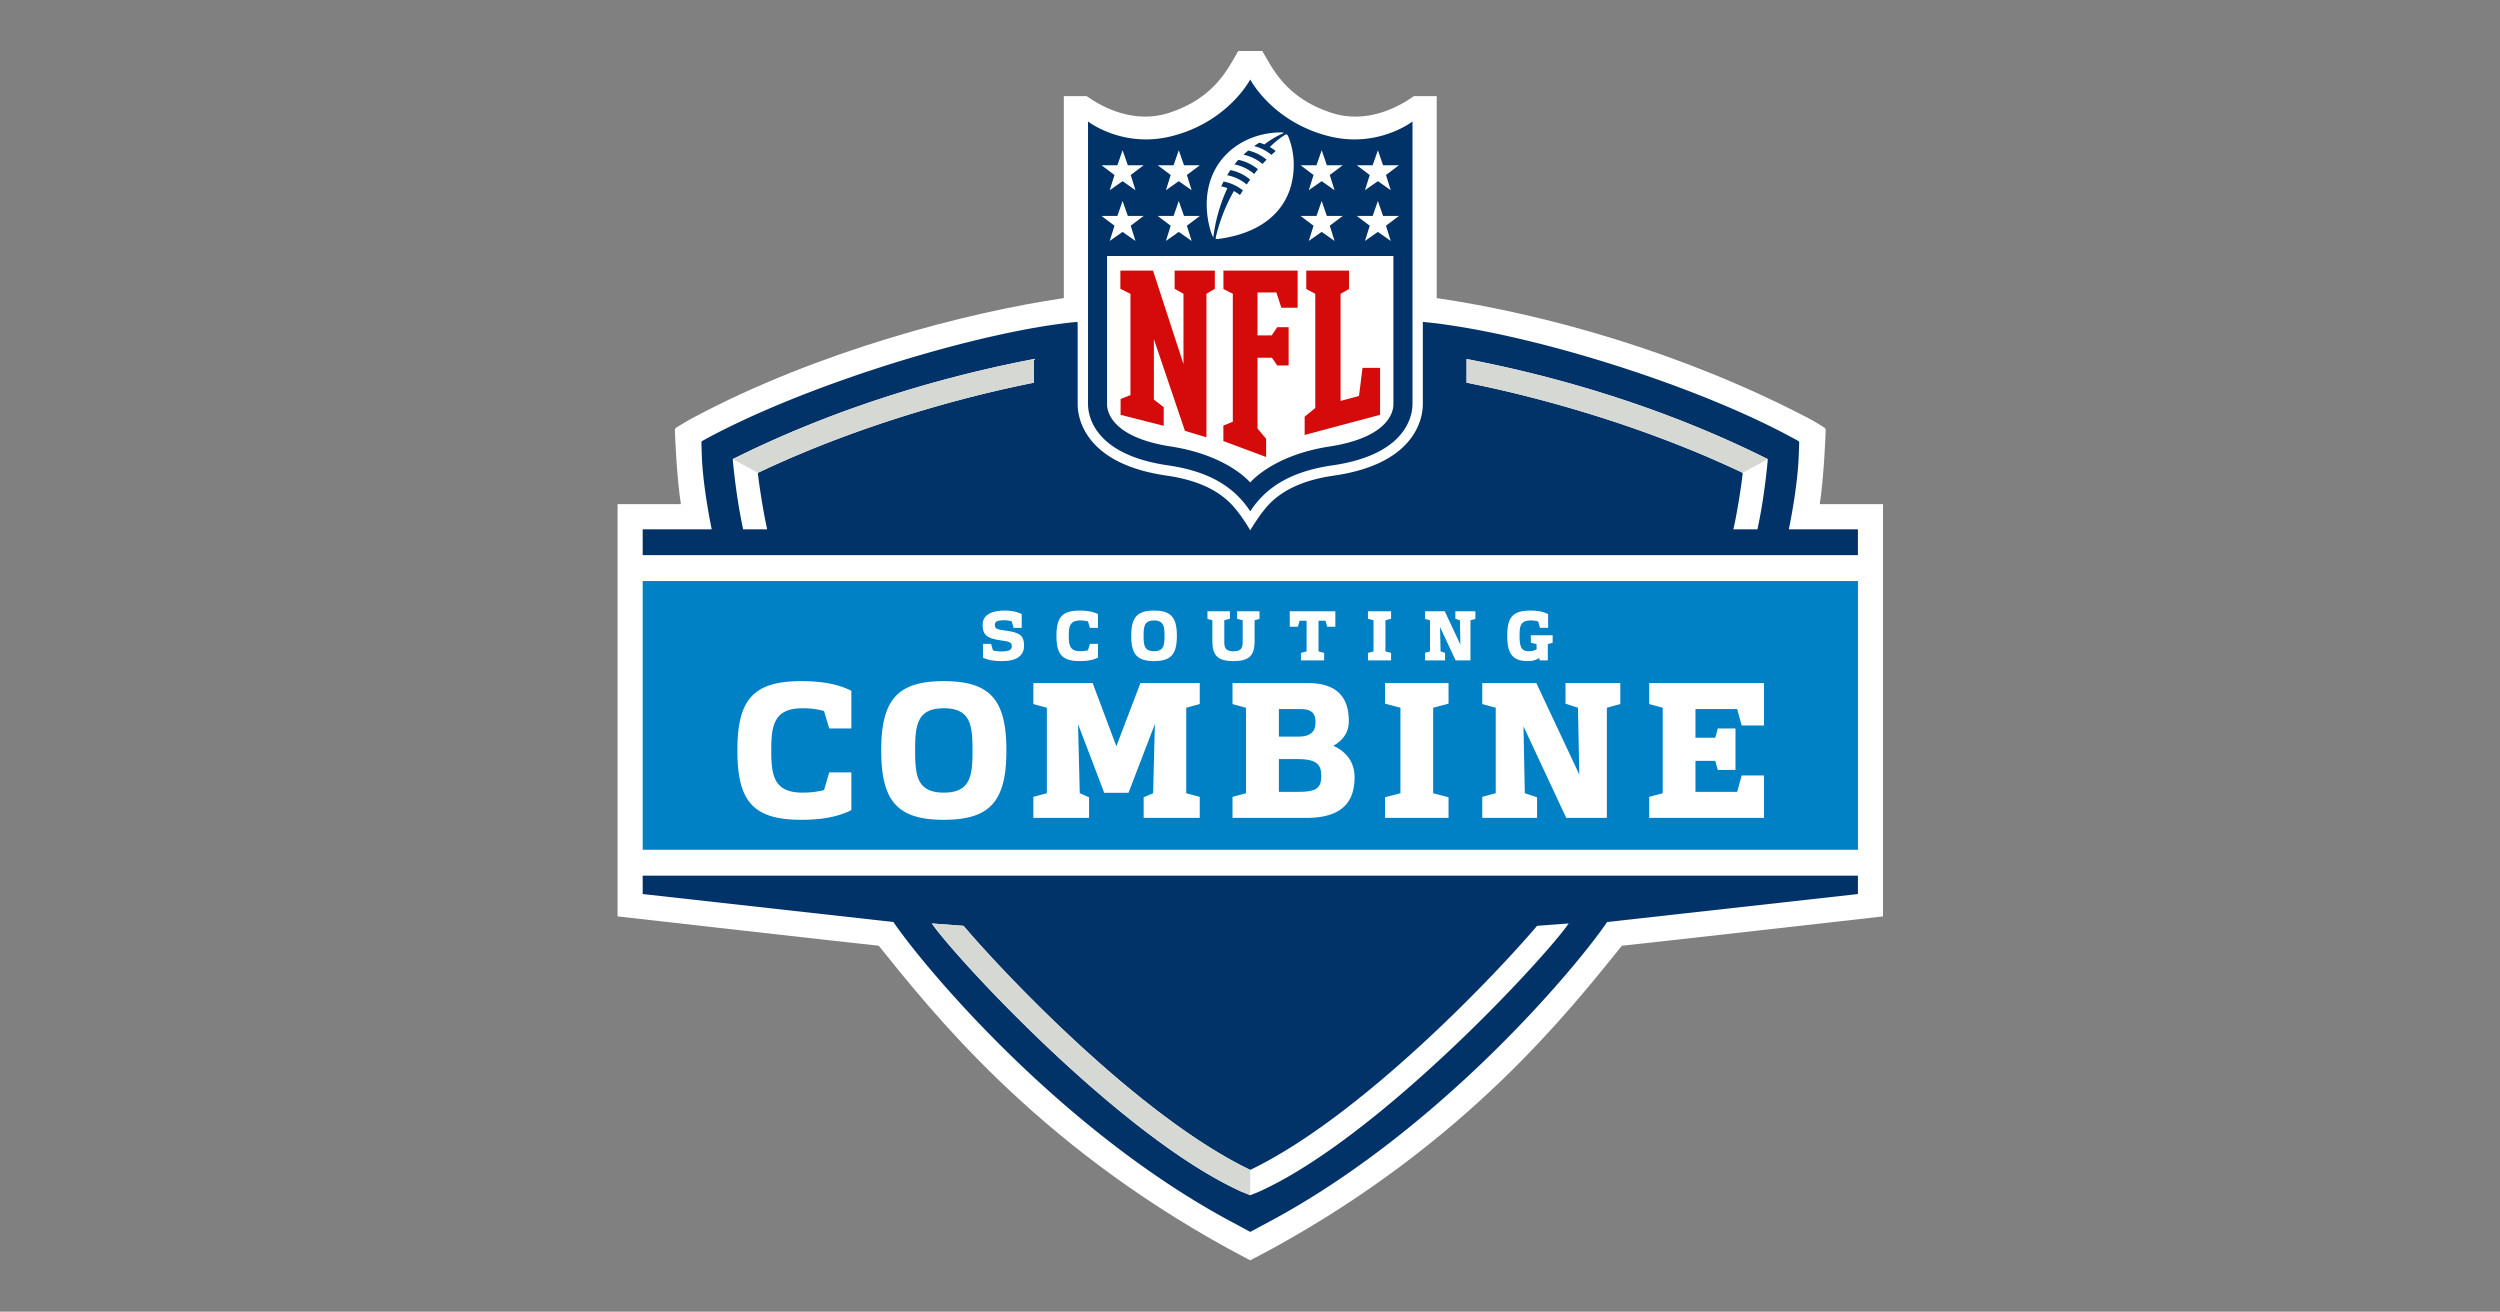
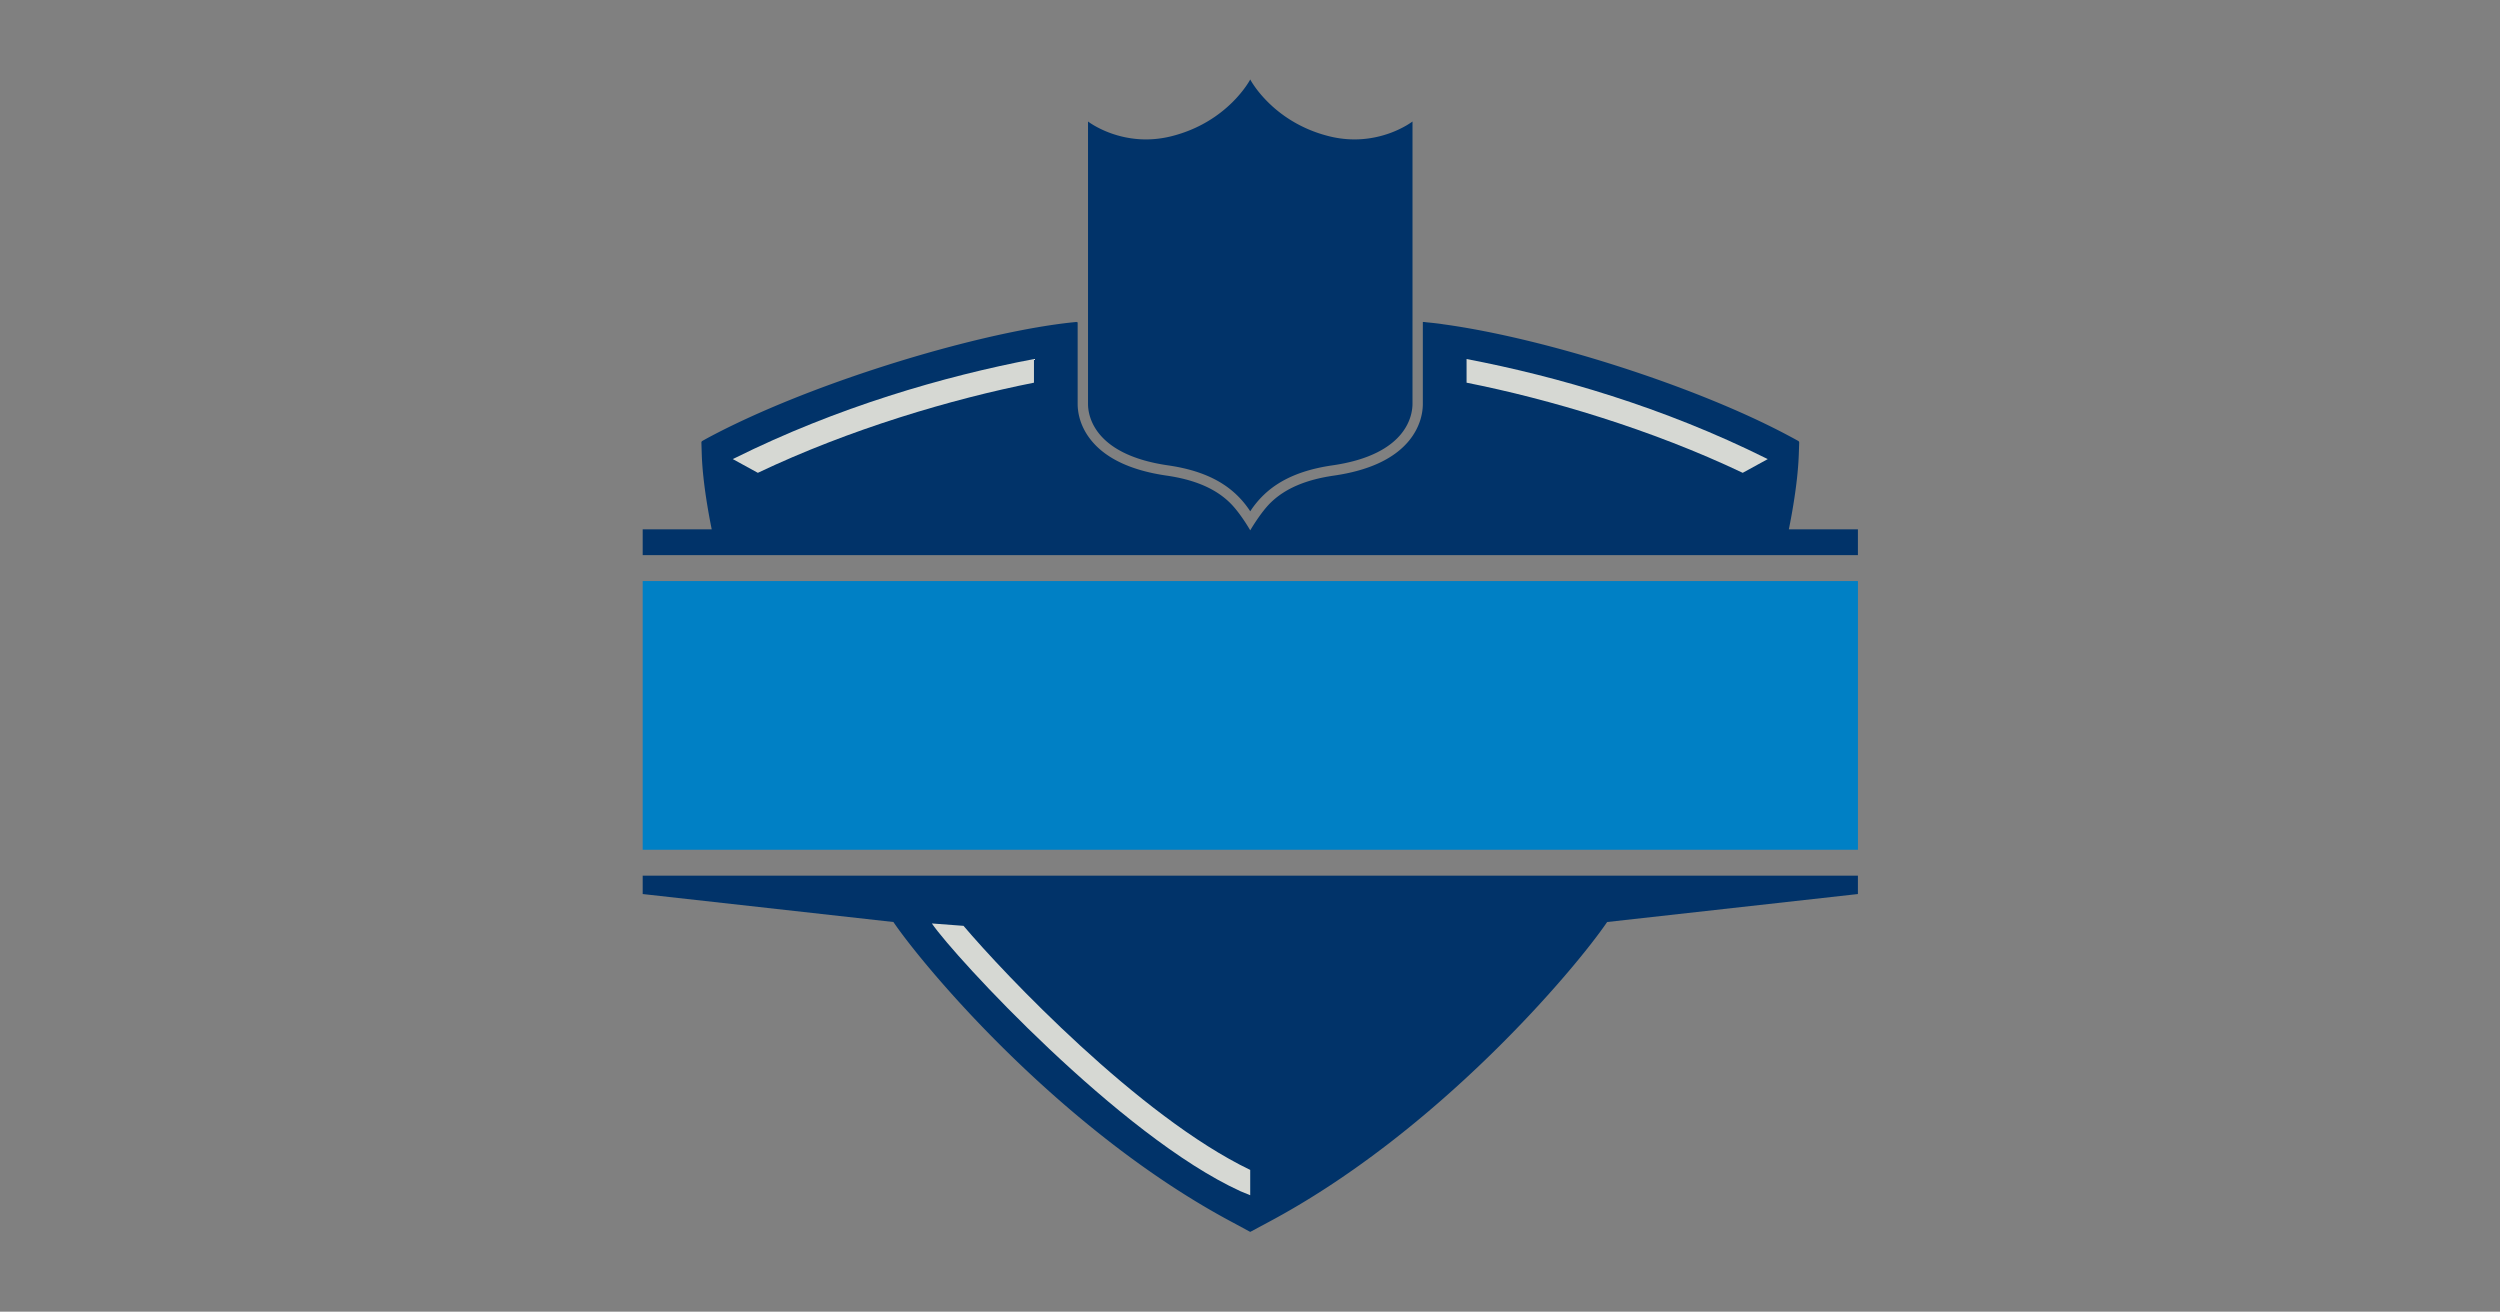
<svg xmlns="http://www.w3.org/2000/svg" width="953" height="500" fill="none">
  <rect width="100%" height="100%" fill="#808080" stroke="none" />
-   <path fill="#fff" d="M693.686 192.185c1.517-9.842 2.155-24.896 2.205-26.483l.065-1.702c.009-.325-.189-.81-.461-.959 0 0-3.458-2.254-6.161-3.635-48.378-25.323-100.988-39.811-141.661-45.77V36.642h-8.695c-6.104 4.356-18.191 10.71-31.465 6.365-17.451-5.683-22.555-17.164-26.319-23.563h-9.169c-3.775 6.399-8.879 17.88-26.319 23.564-13.283 4.344-25.37-2.01-31.476-6.366h-8.695v76.994c-36.198 5.331-93.425 19.946-141.648 45.77-2.683 1.448-6.148 3.635-6.148 3.635-.279.149-.494.634-.463.959l.05 1.702c.062 1.587.691 16.641 2.229 26.483h-24.133v157.149s91.239 10.347 99.541 11.177c20.267 25.084 59.115 74.775 133.176 115.416l8.446 4.514s8.486-4.514 8.508-4.514c74.058-40.641 112.899-90.333 133.175-115.416 8.313-.83 99.536-11.177 99.536-11.177V192.185h-24.115" />
  <path fill="#0080C5" d="M244.992 323.928h463.255V221.5H244.992v102.428Z" />
  <path fill="#013369" d="M476.59 30.299s-8.412 16.227-30.075 21.64c-18.575 4.642-31.765-5.625-31.765-5.625v107.692c.005 3.661 1.531 19.205 30.522 23.393 11.449 1.658 19.998 5.333 26.142 11.245a35.064 35.064 0 0 1 5.176 6.268 35.157 35.157 0 0 1 5.172-6.268c6.156-5.912 14.695-9.587 26.139-11.245 29.002-4.188 30.517-19.732 30.543-23.393V46.314s-13.213 10.267-31.781 5.626c-21.66-5.414-30.073-21.641-30.073-21.641Zm-66.102 92.421c-4.36.402-9.206 1.058-14.412 1.938-.041.007-.079.012-.119.02v.005c-35.701 6.05-88.738 22.668-124.025 41.12-2.713 1.425-4.125 2.241-4.125 2.241a.722.722 0 0 0-.435.73l.144 4.529c.081 2.236.382 11.561 3.785 28.474h-26.309v9.835h463.242v-9.835H681.91c3.411-16.911 3.689-26.238 3.79-28.474l.151-4.529a.716.716 0 0 0-.429-.725s-1.44-.814-4.143-2.246c-34.964-18.568-91.881-36.798-131.063-42.181-1.389-.233-3.511-.483-6.215-.74-.429-.046-.909-.122-1.338-.162v.038a6.552 6.552 0 0 1-.278-.02v31.272c0 2.832-.708 8.42-5.28 14.003-5.684 6.897-15.309 11.366-28.623 13.289-10.61 1.536-18.442 4.868-23.977 10.188-3.913 3.769-7.915 10.679-7.915 10.679s-3.852-6.768-7.914-10.679c-5.525-5.32-13.369-8.652-23.97-10.188-13.308-1.923-22.938-6.392-28.612-13.289-4.6-5.588-5.288-11.166-5.29-14.003v-31.169l-.316.03v-.151ZM244.992 333.81v6.998l95.574 10.661c12.005 17.608 64.337 80.057 129.709 114.717l6.31 3.411 6.364-3.411c65.398-34.66 117.717-97.109 129.691-114.717l95.594-10.661v-6.998H244.992Z" />
-   <path fill="#fff" d="M488.041 50.473c-15.857.205-30.457 12.033-27.703 32.273.296 2.145 1.132 6.056 2.19 7.766.357-3.367 1.617-10.825 5.369-18.813a16.441 16.441 0 0 0-2.383-.657c.384-.806.917-1.834.917-1.834 2.779.523 5.235 1.69 7.362 3.375-.513.821-.856 1.362-1.099 1.786a17.123 17.123 0 0 0-2.334-1.553c-4.219 7.379-6.179 14.349-6.973 18.004.046.225.503.341.874.29 17.361-2.245 25.498-11.1 27.974-20.694 1.617-6.296 1.086-12.884-1.087-18.25-.151-.38-.454-1.003-.96-.958 0 0-2.551 1.332-6.126 4.84a18.556 18.556 0 0 1 2.236 1.519c-.556.48-1.096.995-1.609 1.48a16.692 16.692 0 0 0-6.617-3.344 57.183 57.183 0 0 1 1.938-1.306c1.011.252 1.978.649 1.978.649 4.032-3.067 7.518-4.386 7.518-4.386s-.404-.2-1.465-.187Zm-60.105 6.809L425.943 63h-6.035l4.939 3.711-1.814 5.8 4.903-3.448 4.904 3.448-1.814-5.8L435.96 63h-6.031l-1.993-5.72Zm21.415 0L447.361 63h-6.033l4.939 3.711-1.817 5.8 4.901-3.448 4.904 3.448-1.812-5.8L457.377 63h-6.032l-1.994-5.72Zm54.479 0L501.835 63h-6.038l4.926 3.711-1.819 5.8 4.926-3.448 4.901 3.448-1.819-5.8L511.839 63h-6.038l-1.971-5.72Zm21.423 0L523.257 63h-6.037l4.926 3.711-1.819 5.8 4.926-3.448 4.901 3.448-1.819-5.8L533.261 63h-6.037l-1.971-5.72ZM427.936 76.61l-1.993 5.717h-6.035l4.939 3.716-1.814 5.803 4.903-3.443 4.904 3.443-1.814-5.803 4.934-3.716h-6.031l-1.993-5.717Zm21.415 0-1.99 5.717h-6.033l4.939 3.716-1.817 5.803 4.901-3.443 4.904 3.443-1.812-5.803 4.934-3.716h-6.032l-1.994-5.717Zm54.479 0-1.995 5.717h-6.038l4.926 3.716-1.819 5.803 4.926-3.448 4.901 3.448-1.819-5.803 4.927-3.716h-6.038l-1.971-5.717Zm21.423 0-1.996 5.717h-6.037l4.926 3.716-1.819 5.803 4.926-3.448 4.901 3.448-1.819-5.803 4.926-3.716h-6.037l-1.971-5.717ZM422.01 97.583v56.399c0 .594-.741 12.351 24.3 16.216 21.867 3.375 30.277 13.743 30.277 13.743s8.418-10.368 30.275-13.743c25.06-3.865 24.303-15.62 24.303-16.216V97.583H422.01Zm-27.863 39.276c-34.599 6.621-74.977 18.348-114.174 37.831l-.637.311.048.778c.508 5.378 1.675 15.706 3.903 25.998h9.168c-1.478-6.46-3.211-17.783-3.562-21.537 35.087-16.686 73.987-28.158 105.254-34.365v-9.016Zm164.908 0v9.016c31.275 6.207 70.179 17.679 105.269 34.365-.328 3.754-2.071 15.077-3.562 21.537h9.171c2.248-10.292 3.385-20.62 3.89-25.998l.051-.778-.657-.311c-39.157-19.483-79.553-31.21-114.162-37.831Zm-176.157 95.895c-5.027 0-8.319 1.71-8.319 5.429 0 4.042 1.847 5.135 6.793 5.914 3.13.477 4.333.636 4.333 2.192 0 1.491-1.147 2.031-3.929 2.031-1.255 0-2.301-.131-3.264-.404l-.722-2.48h-3.072v5.264c1.953.97 4.408 1.306 7.192 1.306 5.242 0 8.453-1.735 8.453-5.929 0-4.305-2.248-4.982-7.248-5.729-2.784-.4-3.883-.589-3.883-2.057 0-1.392.915-1.846 3.805-1.846a8.57 8.57 0 0 1 2.642.454l.723 2.433h3.077v-5.244c-2.089-1.041-4.254-1.334-6.581-1.334Zm28.706 0c-6.662 0-8.88 2.541-8.88 9.602v.048c0 7.063 2.218 9.602 8.88 9.602 2.486 0 4.863-.29 6.952-1.331v-5.239h-3.079l-.72 2.455c-.773.184-1.688.351-2.971.351-3.987 0-4.361-2.357-4.361-5.838v-.048c0-3.479.374-5.833 4.361-5.833 1.283 0 2.198.162 2.971.376l.72 2.433h3.079v-5.244c-2.089-1.041-4.466-1.334-6.952-1.334Zm28.322 0c-6.389 0-8.693 2.541-8.693 9.602v.048c0 7.063 2.304 9.602 8.693 9.602 6.394 0 8.693-2.539 8.693-9.602v-.048c0-7.061-2.299-9.602-8.693-9.602Zm143.482 0c-6.745 0-8.842 2.541-8.842 9.602v.048c0 7.063 2.248 9.602 7.857 9.602 1.717 0 3.056-.315 4.319-1.197l.203.937h3.082v-6.212l1.844-.508v-2.857h-8.312v2.812l2.148.553.075 1.928c-.833.533-1.768.78-3.183.78-2.93 0-3.334-2.357-3.334-5.838v-.048c0-3.479.227-5.833 4.294-5.833 1.061 0 2.021.136 2.779.376l.708 2.433h3.107v-5.244c-2.122-1.041-4.269-1.334-6.745-1.334Zm-123.123.267v2.916l1.869.508v7.864c0 5.563 2.009 7.697 8.052 7.697 6.045 0 8.048-2.134 8.048-7.697v-7.864l1.875-.508v-2.916h-8.562v2.86l2.143.564v8.21c0 2.327-.589 3.612-3.504 3.612-2.916 0-3.502-1.285-3.502-3.612v-8.21l2.14-.564v-2.86h-8.559Zm31.369 0v5.882h3.107l.632-2.272h2.677v11.689l-2.147.559v2.867h8.842v-2.867l-2.147-.559v-11.689h2.678l.631 2.272h3.107v-5.882h-17.38Zm29.81 0v2.86l2.122.564v11.875l-2.122.559v2.867h8.816v-2.867l-2.147-.559v-11.875l2.147-.564v-2.86h-8.816Zm21.776 0v2.916l1.87.508v11.875l-1.87.508v2.918h7.629v-2.867l-1.717-.559-.203-9.286 5.937 12.712h5.659v-15.301l1.869-.508v-2.916h-7.629v2.86l1.743.564.177 9.281-5.962-12.705h-7.503Zm-103.314 3.502c3.718 0 3.986 2.354 3.986 5.833v.048c0 3.481-.268 5.838-3.986 5.838-3.719 0-3.982-2.357-3.982-5.838v-.048c0-3.479.266-5.833 3.982-5.833Zm-134.468 23.128c-18.275 0-24.366 6.972-24.366 26.356v.152c0 19.376 6.091 26.349 24.366 26.349 6.823 0 13.358-.808 19.083-3.688v-14.375h-8.438l-1.983 6.745c-2.13.506-4.623.96-8.145.96-10.938 0-11.966-6.467-11.966-15.991v-.152c0-9.549 1.028-16.016 11.966-16.016 3.522 0 6.015.455 8.145 1.036l1.983 6.669h8.438v-14.375c-5.725-2.859-12.26-3.67-19.083-3.67Zm54.322 0c-17.542 0-23.856 6.972-23.856 26.356v.152c0 19.376 6.314 26.349 23.856 26.349s23.858-6.973 23.858-26.349v-.152c0-19.384-6.316-26.356-23.858-26.356Zm34.14.735v7.998l5.141 1.405v32.589l-5.141 1.389v8.008h21.231v-7.856l-3.542-1.541-.657-26.349 9.981 26.197h9.249l10.055-26.197-.662 26.349-3.61 1.541v7.856h21.374v-8.008l-5.138-1.389v-32.589l5.138-1.405v-7.998h-22.61l-9.17 24.08-9.031-24.08H393.92Zm75.912 0v7.998l5.136 1.405v32.589l-5.136 1.389v8.008h28.188c12.48 0 18.341-5.153 18.341-15.41v-.151c0-5.432-2.931-9.626-8.084-11.899 3.839-2.274 5.886-5.204 5.886-9.398v-.152c0-8.361-3.966-14.379-15.562-14.379h-28.769Zm58.149 0v7.854l5.861 1.549v32.589l-5.861 1.541v7.856h24.202v-7.856l-5.861-1.541v-32.589l5.861-1.549v-7.854h-24.202Zm37.061 0v7.998l5.128 1.405v32.589l-5.128 1.389v8.008h20.892v-7.856l-4.674-1.541-.505-25.49 16.295 34.887h15.486v-41.986l5.128-1.405v-7.998h-20.892v7.854l4.749 1.549.505 25.465-16.37-34.868h-20.614Zm63.637 0v7.998l5.153 1.405v32.589l-5.153 1.389v8.008h43.755v-16.168h-8.514l-1.693 6.24h-15.915v-11.798h7.553l.96 3.436h6.746v-15.789h-6.746l-.96 3.537h-7.553v-10.939h15.915l1.693 6.24h8.514v-16.148h-43.755Zm-268.897 9.605c10.204 0 10.942 6.467 10.942 16.016v.152c0 9.524-.738 15.991-10.942 15.991-10.203 0-10.933-6.467-10.933-15.991v-.152c0-9.549.73-16.016 10.933-16.016Zm127.731.303h8.16c5.507 0 5.785 2.855 5.785 5.128 0 2.501-.859 5.381-6.593 5.381h-7.352v-10.509Zm0 19.073h7.048c7.352 0 9.095 2.072 9.095 6.316 0 4.269-1.238 6.164-8.564 6.164h-7.579v-12.48ZM355.23 352.019c8.425 12.404 71.716 81.093 117.664 102.086l3.691 1.516 3.743-1.516c45.963-20.993 109.221-89.682 117.659-102.086l-12.05.909c-15.436 18.215-67.022 72.706-109.352 93.043-42.318-20.337-93.849-74.828-109.287-93.043l-12.068-.909Z" />
  <path fill="#D6D8D3" d="M394.147 136.861c-34.599 6.622-74.977 18.349-114.174 37.831l-.637.311 9.557 5.239c35.087-16.686 73.987-28.157 105.254-34.364v-9.017Zm164.908 0v9.017c31.275 6.207 70.179 17.678 105.269 34.364l9.55-5.239-.657-.311c-39.157-19.482-79.553-31.209-114.162-37.831Zm-203.827 215.16c8.425 12.404 71.728 81.093 117.663 102.087l3.691 1.515v-9.65c-42.318-20.336-93.848-74.828-109.286-93.042l-12.068-.91Z" />
-   <path fill="#D50A0A" d="M427.08 103.146v6.95l3.85 1.91v38.612l-3.762 1.47v6.053l16.442 4.179v-7.099l-3.76-2.888.006-23.042 11.84 34.949 8.196 2.458v-54.715l3.203-1.887v-6.95H447.77v6.95l3.37 1.887v26.822l-11.615-35.659H427.08Zm39.292 0v7.031l3.577 1.806v48.778l-3.598 1.47v5.907l16.287 6.083v-6.952l-3.276-3.931v-26.976h5.477l2.038 2.946h4.346v-14.567h-4.346l-2.117 3.11h-5.398v-16.368h7.187l1.895 5.813h6.214v-14.15h-28.286Zm31.571 0v7.031l3.435 1.806v43.539l-4.042 3.319v6.958l28.749-7.683V140.23h-6.694l-1.339 10.706-7.023 1.895v-40.848l3.208-1.806v-7.031h-16.294Z" />
-   <path fill="#013369" d="M475.857 57.377c-.568.477-1.217.99-1.852 1.589 2.62.558 5.081 1.733 7.279 3.544.49-.545 1.013-1.083 1.543-1.634a16.82 16.82 0 0 0-6.97-3.499Zm-3.825 3.562c-.495.56-1.01 1.17-1.45 1.738 2.883.579 5.432 1.89 7.524 3.646.444-.581.912-1.193 1.417-1.797-2.463-2.028-5.288-3.195-7.491-3.587Zm-3.003 3.893a73.513 73.513 0 0 0-1.246 1.966 16.578 16.578 0 0 1 7.476 3.531c.391-.58.826-1.21 1.288-1.87a16.862 16.862 0 0 0-7.518-3.627Z" />
+   <path fill="#013369" d="M475.857 57.377c-.568.477-1.217.99-1.852 1.589 2.62.558 5.081 1.733 7.279 3.544.49-.545 1.013-1.083 1.543-1.634a16.82 16.82 0 0 0-6.97-3.499Zm-3.825 3.562c-.495.56-1.01 1.17-1.45 1.738 2.883.579 5.432 1.89 7.524 3.646.444-.581.912-1.193 1.417-1.797-2.463-2.028-5.288-3.195-7.491-3.587Zm-3.003 3.893a73.513 73.513 0 0 0-1.246 1.966 16.578 16.578 0 0 1 7.476 3.531c.391-.58.826-1.21 1.288-1.87a16.862 16.862 0 0 0-7.518-3.627" />
</svg>